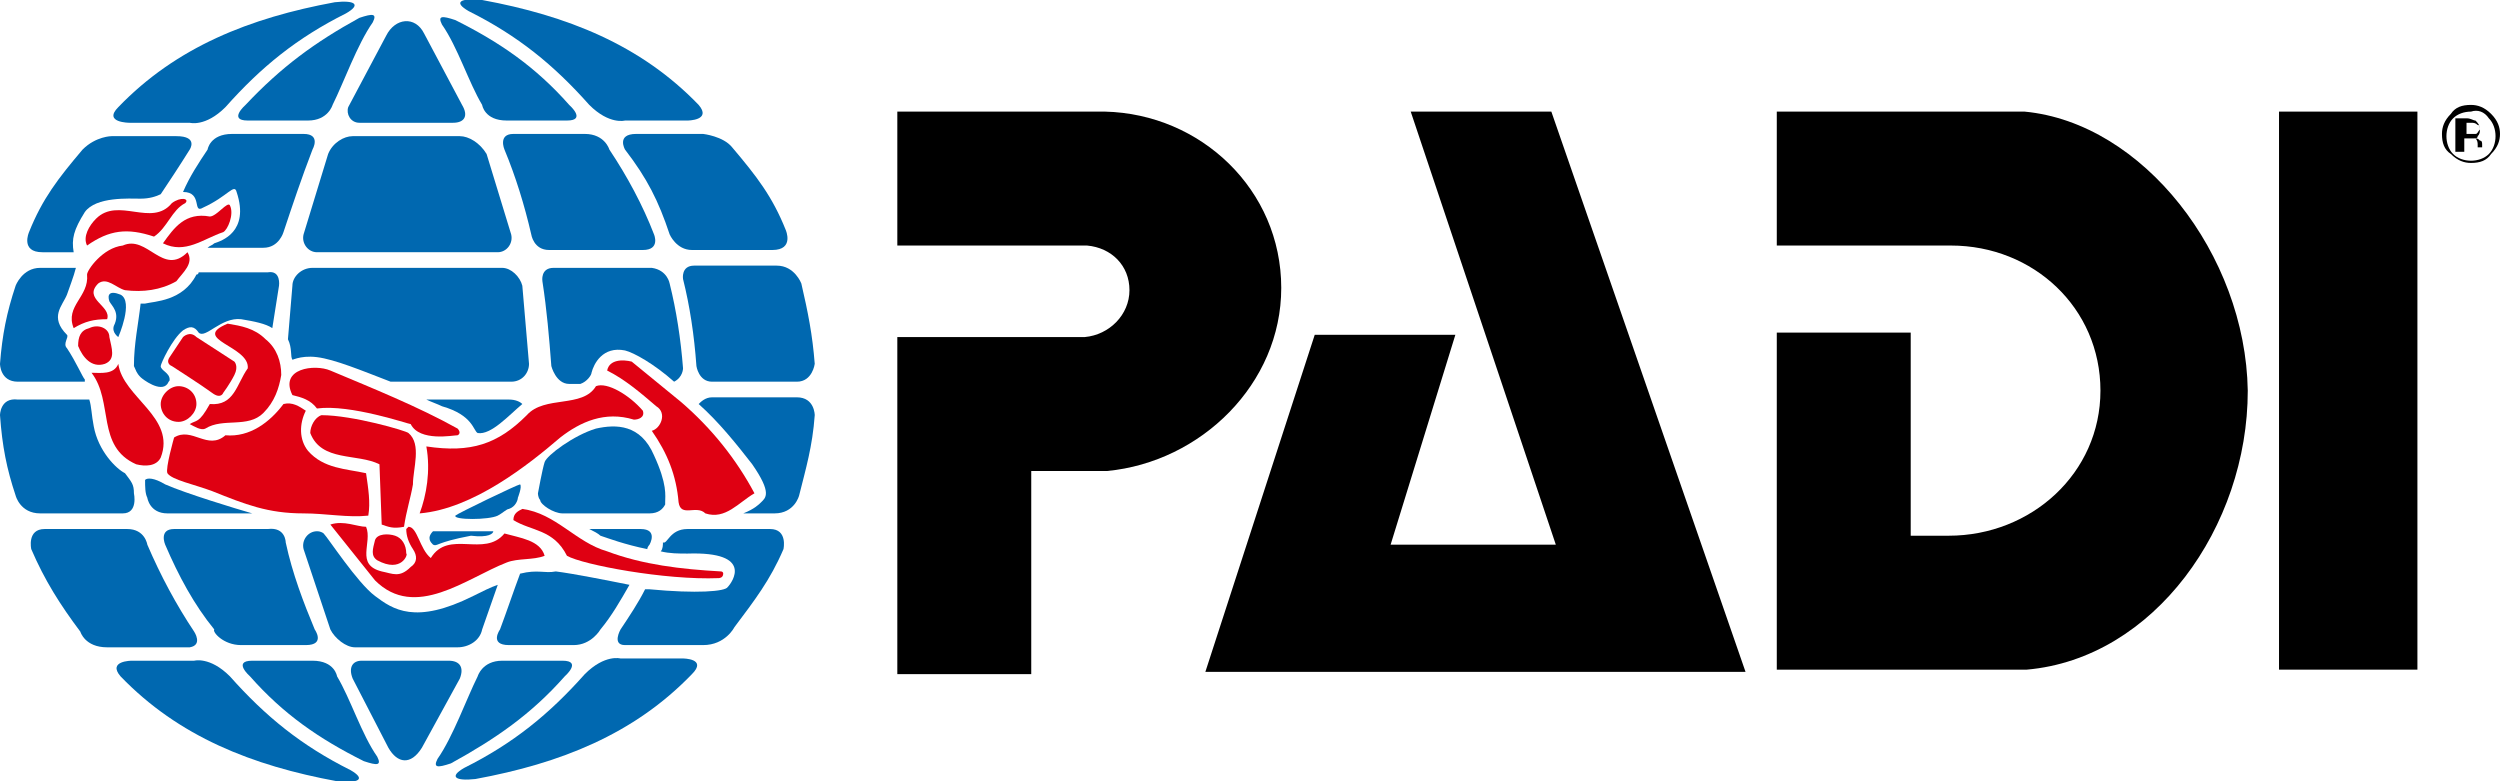
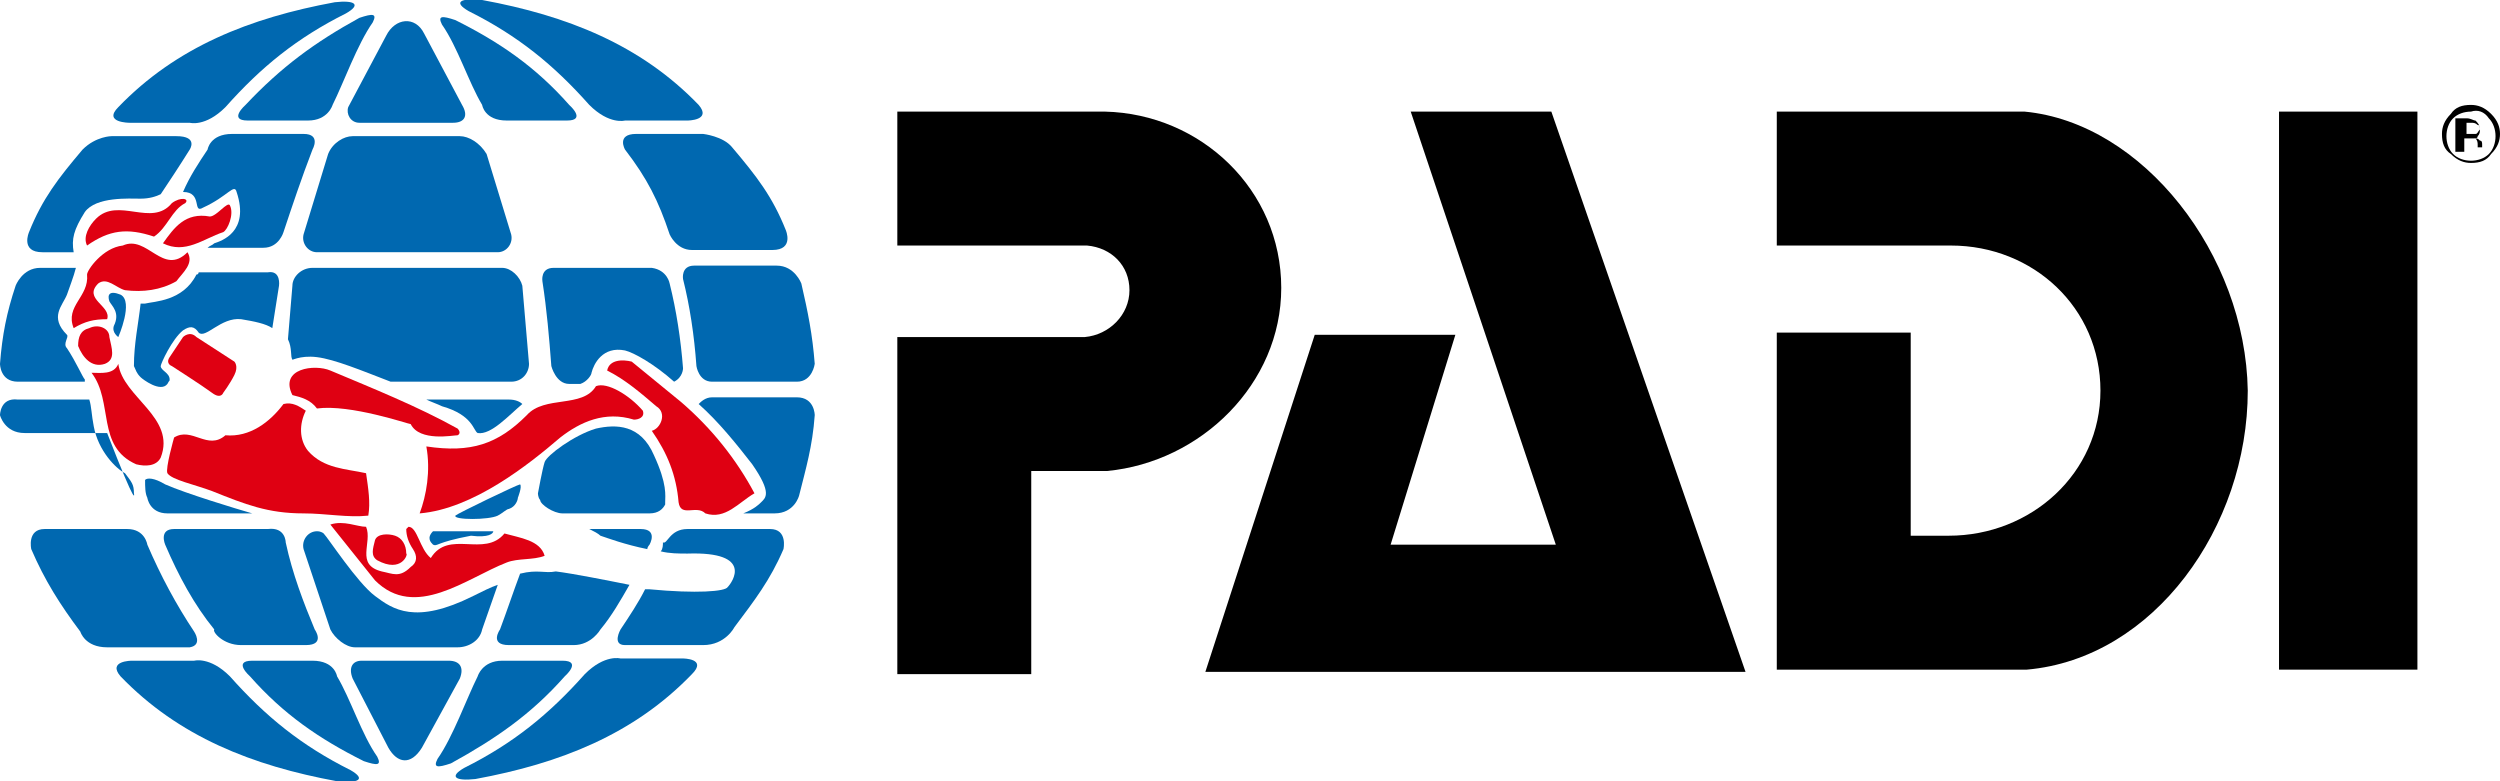
<svg xmlns="http://www.w3.org/2000/svg" version="1.1" id="レイヤー_1" x="0px" y="0px" viewBox="0 0 112 35" style="enable-background:new 0 0 112 35;" xml:space="preserve">
  <style type="text/css">
	.st0{fill:#DF0012;}
	.st1{fill-rule:evenodd;clip-rule:evenodd;fill:#0068B0;}
	.st2{fill:#0068B0;}
</style>
  <g>
    <g>
      <g>
-         <path class="st0" d="M27.2,24.7c1.6,0.6,3.3,0.8,5.1,0.9c0,0,0.1,0,0.1,0.1c0,0.2-0.2,0.2-0.2,0.2c-2.4,0.1-6.1-0.6-6.8-1     c-0.6-1.2-1.6-1.1-2.4-1.6c0-0.3,0.2-0.4,0.4-0.5C24.9,23,25.8,24.3,27.2,24.7z" />
        <path class="st0" d="M16.4,23.6c0.3,0.7-0.5,1.7,0.7,2c0.5,0.1,0.8,0.3,1.3-0.2c0.3-0.2,0.3-0.5,0.1-0.8     c-0.2-0.3-0.3-0.6-0.3-0.9l0.1-0.1c0.4,0,0.5,1,1,1.4c0.8-1.3,2.4,0,3.3-1.1c0.7,0.2,1.6,0.3,1.8,1c-0.5,0.2-1.2,0.1-1.7,0.3     c-1.8,0.7-4.1,2.6-5.9,0.8l-2-2.5C15.4,23.3,16,23.6,16.4,23.6z" />
        <path class="st0" d="M8.3,9.1c-0.6,0.3-0.8,1.1-1.4,1.5c-1.2-0.4-2-0.3-3,0.4C3.7,10.6,4,10.1,4.3,9.8c1-1,2.5,0.4,3.4-0.7     C8.1,8.8,8.5,8.9,8.3,9.1z" />
        <path class="st0" d="M10.3,9.2c0.2,0.4-0.1,1.1-0.3,1.2c-0.9,0.3-1.7,1-2.7,0.5c0.5-0.7,1-1.4,2.1-1.2C9.7,9.7,10.2,9,10.3,9.2z" />
        <path class="st0" d="M8.4,11.3c0.3,0.5-0.2,0.9-0.5,1.3C7.2,13,6.4,13.1,5.6,13c-0.4-0.1-0.8-0.6-1.2-0.3c-0.7,0.7,0.6,1,0.4,1.6     c-0.6,0-1,0.1-1.5,0.4c-0.4-1,0.7-1.4,0.6-2.4c0-0.2,0.7-1.2,1.6-1.3C6.6,10.5,7.3,12.4,8.4,11.3z" />
        <path class="st0" d="M4.9,15.1c0.1,0.5,0.3,1-0.2,1.2c-0.6,0.2-1-0.3-1.2-0.8c0-0.4,0.1-0.7,0.5-0.8C4.4,14.5,4.9,14.7,4.9,15.1z     " />
-         <path class="st0" d="M11.9,15.2c0.5,0.4,0.7,1,0.7,1.6c-0.1,0.6-0.3,1.2-0.8,1.7c-0.7,0.7-1.8,0.2-2.6,0.7     c-0.2,0.1-0.5-0.1-0.7-0.2c0.3-0.2,0.4,0,0.9-0.9c1.1,0.1,1.2-0.9,1.7-1.6c0.1-1-2.6-1.3-0.9-2C10.8,14.6,11.4,14.7,11.9,15.2z" />
        <path class="st0" d="M30.5,18c1.4,1.2,2.5,2.6,3.3,4.1c-0.7,0.4-1.3,1.2-2.2,0.9c-0.4-0.4-1.1,0.2-1.2-0.5     c-0.1-1.2-0.5-2.2-1.2-3.2c0.4-0.1,0.7-0.8,0.2-1.1c-0.7-0.6-1.4-1.2-2.2-1.6c0.1-0.5,0.7-0.5,1.1-0.4L30.5,18z" />
        <path class="st0" d="M7.2,20.5c-0.2,0.4-0.7,0.4-1.1,0.3c-1.8-0.8-1-2.8-2-4.1c0.4,0,1,0.1,1.2-0.4C5.5,17.8,7.9,18.7,7.2,20.5z" />
        <path class="st0" d="M14.8,16.6c1.9,0.8,3.9,1.6,5.7,2.6c0,0,0.2,0.2,0,0.3c-0.2,0-1.7,0.3-2.1-0.5c-0.1,0-2.7-0.9-4.2-0.7     c-0.3-0.4-0.7-0.5-1.1-0.6C12.5,16.5,14.1,16.3,14.8,16.6z" />
        <path class="st0" d="M25.1,19.6c-1.4,1.2-3.9,3.2-6.3,3.4c0.3-0.8,0.5-1.9,0.3-3c2,0.3,3.2-0.1,4.5-1.4c0.8-0.9,2.5-0.3,3.1-1.3     c0.5-0.2,1.5,0.4,2.1,1.1c0.1,0.3-0.2,0.4-0.4,0.4C27.1,18.4,26,18.9,25.1,19.6z" />
        <path class="st0" d="M13.7,18.4c-0.3,0.6-0.3,1.3,0.1,1.8c0.7,0.8,1.7,0.8,2.6,1c0.1,0.7,0.2,1.3,0.1,1.9     c-0.9,0.1-1.9-0.1-2.9-0.1c-1.6,0-2.6-0.4-4.1-1c-0.8-0.3-1.8-0.5-2-0.8c-0.1-0.2,0.3-1.6,0.3-1.6c0.8-0.5,1.5,0.6,2.3-0.1     c1.1,0.1,2-0.6,2.6-1.4C13.1,18,13.4,18.2,13.7,18.4z" />
-         <path class="st0" d="M18.3,19.4c0.6,0.5,0.2,1.6,0.2,2.3c-0.1,0.6-0.3,1.2-0.4,1.9c-0.5,0.1-0.7,0-1-0.1l-0.1-2.7     c-1-0.5-2.6-0.1-3.1-1.4c0-0.3,0.2-0.7,0.5-0.8C15.8,18.6,18.2,19.3,18.3,19.4z" />
        <path class="st0" d="M16.9,25.1c-0.3-0.2-0.2-0.5-0.1-0.9c0.1-0.3,0.6-0.3,0.9-0.2c0.3,0.1,0.5,0.4,0.5,0.8     C18.3,24.8,18,25.7,16.9,25.1z" />
-         <path class="st0" d="M8,18.9c0.4,0,0.8-0.4,0.8-0.8c0-0.5-0.4-0.8-0.8-0.8c-0.4,0-0.8,0.4-0.8,0.8C7.2,18.5,7.5,18.9,8,18.9z" />
        <path class="st0" d="M8.8,15.1l1.7,1.1c0,0,0.2,0.2,0,0.6c-0.2,0.4-0.5,0.8-0.5,0.8s-0.1,0.3-0.5,0c-0.4-0.3-1.8-1.2-1.8-1.2     S7.4,16.3,7.6,16c0.2-0.3,0.6-0.9,0.6-0.9S8.5,14.8,8.8,15.1z" />
      </g>
      <g>
        <path class="st1" d="M20.1,29.6h-3.9c-0.4,0-0.6,0.3-0.4,0.8l1.6,3.1c0.4,0.7,1,0.8,1.5,0l1.7-3.1C20.8,29.9,20.6,29.6,20.1,29.6     z" />
        <path class="st1" d="M14.2,16c0.8,0.1,2,0.6,3.3,1.1h5.4c0.5,0,0.8-0.4,0.8-0.8l-0.3-3.5c-0.1-0.4-0.5-0.8-0.9-0.8H14     c-0.5,0-0.9,0.4-0.9,0.8l-0.2,2.4c0.2,0.4,0.1,0.8,0.2,0.9C13,16.2,13.4,15.9,14.2,16z" />
        <path class="st1" d="M16.1,5.5h4.2c0.5,0,0.7-0.3,0.4-0.8L19,1.5c-0.4-0.8-1.3-0.7-1.7,0.1l-1.7,3.2C15.5,5.1,15.7,5.5,16.1,5.5z     " />
        <path class="st1" d="M22.3,23.1c0.2-0.1,0.4-0.3,0.5-0.3c0.3-0.1,0.4-0.4,0.4-0.5c0,0,0.2-0.5,0.1-0.6c-0.1,0-2.8,1.3-2.9,1.4     C20.3,23.3,21.9,23.3,22.3,23.1z" />
        <path class="st2" d="M21.4,19.4c0.6,0.1,1.4-0.8,2-1.3c-0.1-0.1-0.3-0.2-0.6-0.2h-3.7c0.2,0.1,0.5,0.2,0.7,0.3     C21.2,18.6,21.2,19.3,21.4,19.4z" />
        <path class="st2" d="M20.6,6.1h-4.8c-0.4,0-0.9,0.3-1.1,0.8l-1.1,3.6c-0.1,0.4,0.2,0.8,0.6,0.8h8.1c0.4,0,0.7-0.4,0.6-0.8     l-1.1-3.6C21.5,6.4,21,6.1,20.6,6.1z" />
        <path class="st1" d="M19.4,24.4c0.2,0.1,0.1-0.1,1.7-0.4c0.8,0.1,1-0.1,1-0.2h-2.7C19.1,24.1,19.3,24.3,19.4,24.4z" />
        <path class="st1" d="M16.8,26.7c-0.8-0.6-2.1-2.6-2.3-2.8c0,0-0.1-0.1-0.3-0.1c-0.4,0-0.7,0.4-0.6,0.8l1.2,3.6     c0.2,0.4,0.7,0.8,1.1,0.8h4.6c0.5,0,1-0.3,1.1-0.8l0.7-2c-0.3,0.1-0.7,0.3-1.1,0.5C18.6,28,17.6,27.3,16.8,26.7z" />
        <path class="st1" d="M31.1,11.9c-0.6,0-0.5,0.6-0.5,0.6c0.3,1.2,0.5,2.5,0.6,3.9c0,0,0.1,0.7,0.7,0.7h3.8c0.7,0,0.8-0.8,0.8-0.8     c-0.1-1.3-0.3-2.3-0.6-3.6c0,0-0.3-0.8-1.1-0.8H31.1z" />
        <path class="st1" d="M35.7,17.8h-3.8c-0.3,0-0.5,0.2-0.6,0.3c0.9,0.8,1.7,1.8,2.4,2.7c0.9,1.3,0.6,1.5,0.4,1.7     c-0.1,0.1-0.3,0.3-0.8,0.5h1.4c0.9,0,1.1-0.8,1.1-0.8c0.3-1.2,0.6-2.2,0.7-3.6C36.5,18.6,36.5,17.8,35.7,17.8z" />
        <path class="st1" d="M28,6.7c1,1.3,1.5,2.3,2,3.8c0,0,0.3,0.7,1,0.7h3.6c1,0,0.6-0.9,0.6-0.9c-0.6-1.5-1.3-2.4-2.4-3.7     C32.4,6.1,31.5,6,31.5,6h-3C27.6,6,28,6.7,28,6.7z" />
        <path class="st2" d="M21,0.5c2.2,1.1,3.8,2.4,5.4,4.2C27.3,5.6,28,5.4,28,5.4h2.8c0,0,1.1,0,0.5-0.7c-2.6-2.7-5.9-4-9.7-4.7     C20.6-0.1,20.3,0.1,21,0.5z" />
        <path class="st1" d="M21.6,4.7c0,0,0.1,0.7,1.1,0.7h2.7c0.9,0,0.1-0.7,0.1-0.7c-1.5-1.7-3.1-2.8-5.1-3.8     c-0.6-0.2-0.8-0.2-0.6,0.2C20.5,2.1,21,3.7,21.6,4.7z" />
-         <path class="st1" d="M24.6,11.2h4.2c0.8,0,0.5-0.7,0.5-0.7c-0.5-1.3-1.2-2.6-2-3.8c0,0-0.2-0.7-1.1-0.7h-3.2     c-0.7,0-0.4,0.7-0.4,0.7c0.5,1.2,0.9,2.5,1.2,3.8C23.8,10.5,23.9,11.2,24.6,11.2z" />
        <path class="st1" d="M28.7,23.7h-2.3c0.2,0.1,0.4,0.2,0.5,0.3c0.3,0.1,1.1,0.4,2.1,0.6c0-0.1,0.1-0.2,0.1-0.2     C29.1,24.4,29.5,23.7,28.7,23.7z" />
        <path class="st1" d="M23.3,25.7c-0.3,0.8-0.6,1.7-0.9,2.5c0,0-0.5,0.7,0.4,0.7h2.9c0.8,0,1.2-0.7,1.2-0.7c0.5-0.6,0.9-1.3,1.3-2     c-1-0.2-2.5-0.5-3.3-0.6C24.4,25.7,24.1,25.5,23.3,25.7z" />
        <path class="st1" d="M24.2,22.4c0,0.2,0.6,0.6,1,0.6c0.4,0,3.9,0,3.9,0c0.4,0,0.6-0.2,0.7-0.4c0,0,0-0.1,0-0.1     c0-0.3,0.1-0.8-0.5-2.1c-0.6-1.4-1.7-1.4-2.6-1.2c-1,0.3-2.2,1.2-2.3,1.5c-0.1,0.3-0.3,1.4-0.3,1.4S24.1,22.3,24.2,22.4z" />
        <path class="st1" d="M28,15.7c0.4,0.1,1.3,0.6,2.2,1.4c0.4-0.2,0.4-0.6,0.4-0.6c-0.1-1.3-0.3-2.6-0.6-3.8c0,0-0.1-0.6-0.8-0.7     h-4.4c-0.6,0-0.5,0.6-0.5,0.6c0.2,1.3,0.3,2.5,0.4,3.8c0,0,0.2,0.8,0.8,0.8H26c0.3-0.1,0.5-0.4,0.5-0.5     C26.6,16.3,27,15.5,28,15.7z" />
        <path class="st1" d="M30.6,29.5h-2.8c0,0-0.7-0.2-1.6,0.7c-1.6,1.8-3.2,3.1-5.4,4.2c-0.7,0.4-0.4,0.6,0.5,0.5     c3.8-0.7,7.1-2,9.7-4.7C31.7,29.5,30.6,29.5,30.6,29.5z" />
        <path class="st1" d="M25.3,30.3c0,0,0.8-0.7-0.1-0.7h-2.7c-0.9,0-1.1,0.7-1.1,0.7c-0.5,1-1.1,2.7-1.8,3.7c-0.2,0.4,0,0.4,0.6,0.2     C22.2,33.1,23.8,32,25.3,30.3z" />
        <path class="st1" d="M8.7,28.3c-0.8-1.2-1.5-2.5-2.1-3.9c0,0-0.1-0.7-0.9-0.7H2c-0.8,0-0.6,0.9-0.6,0.9C2,26,2.7,27.1,3.6,28.3     c0,0,0.2,0.7,1.2,0.7h3.7C9.1,28.9,8.7,28.3,8.7,28.3z" />
        <path class="st1" d="M3,15.6c-0.2-0.2,0.1-0.5,0-0.6c-0.8-0.8-0.2-1.3,0-1.8c0.1-0.3,0.3-0.8,0.4-1.2H1.8c-0.8,0-1.1,0.8-1.1,0.8     C0.3,14,0.1,15,0,16.3c0,0,0,0.8,0.8,0.8h3c0,0,0-0.1,0-0.1C3.7,16.9,3.4,16.2,3,15.6z" />
-         <path class="st1" d="M4.2,19.1c-0.1-0.5-0.1-0.9-0.2-1.2H0.8C0,17.8,0,18.6,0,18.6C0.1,20,0.3,21,0.7,22.2c0,0,0.2,0.8,1.1,0.8     h3.7C6.2,23,6,22.1,6,22.1c0-0.4-0.1-0.5-0.4-0.9C5.2,21,4.4,20.2,4.2,19.1z" />
+         <path class="st1" d="M4.2,19.1c-0.1-0.5-0.1-0.9-0.2-1.2H0.8C0,17.8,0,18.6,0,18.6c0,0,0.2,0.8,1.1,0.8     h3.7C6.2,23,6,22.1,6,22.1c0-0.4-0.1-0.5-0.4-0.9C5.2,21,4.4,20.2,4.2,19.1z" />
        <path class="st1" d="M3.8,9.5c0.5-0.7,2-0.6,2.5-0.6c0.4,0,0.7-0.1,0.9-0.2C7.6,8.1,8,7.5,8.5,6.7c0,0,0.4-0.6-0.6-0.6H5     c0,0-0.7,0-1.3,0.6C2.6,8,1.9,8.9,1.3,10.4c0,0-0.4,0.9,0.6,0.9h1.4C3.2,10.7,3.3,10.3,3.8,9.5z" />
        <path class="st1" d="M5.8,5.5h2.7c0,0,0.7,0.2,1.6-0.7c1.6-1.8,3.2-3.1,5.4-4.2C16.2,0.2,15.9,0,15,0.1c-3.8,0.7-7.1,2-9.7,4.7     C4.6,5.5,5.8,5.5,5.8,5.5z" />
        <path class="st1" d="M11,4.7c0,0-0.8,0.7,0.1,0.7h2.7c0.9,0,1.1-0.7,1.1-0.7c0.5-1,1.1-2.7,1.8-3.7c0.2-0.4,0-0.4-0.6-0.2     C14.1,1.9,12.6,3,11,4.7z" />
        <path class="st1" d="M9.1,9.3c1.1-0.5,1.4-1.1,1.5-0.7c0.6,1.8-0.7,2.2-1,2.3c-0.1,0.1-0.2,0.1-0.3,0.2h2.5     c0.7,0,0.9-0.7,0.9-0.7C13.1,9.2,13.5,8,14,6.7c0,0,0.4-0.7-0.4-0.7h-3.2c-1,0-1.1,0.7-1.1,0.7C8.9,7.3,8.5,7.9,8.2,8.6     c0,0,0,0,0,0C9.1,8.6,8.6,9.6,9.1,9.3z" />
        <path class="st1" d="M10.8,28.9h2.9c0.9,0,0.4-0.7,0.4-0.7c-0.5-1.2-1-2.5-1.3-3.9c0,0,0-0.7-0.8-0.6H7.8c-0.7,0-0.4,0.7-0.4,0.7     c0.6,1.4,1.3,2.7,2.2,3.8C9.5,28.3,10,28.9,10.8,28.9z" />
        <path class="st1" d="M6.5,21.5c0,0.3,0,0.6,0.1,0.8c0,0,0.1,0.7,0.9,0.7h3.8c-0.7-0.2-3-0.9-3.9-1.3C6.9,21.4,6.6,21.4,6.5,21.5z     " />
        <path class="st1" d="M6.5,13.6c-0.1,0-0.1,0-0.2,0C6.2,14.5,6,15.4,6,16.4c0.1,0.2,0.1,0.3,0.3,0.5c0.1,0.1,0.9,0.7,1.2,0.3     c0.1-0.2,0.1-0.1,0.1-0.2c0-0.3-0.4-0.4-0.4-0.6c0-0.1,0.5-1.2,1-1.6c0.3-0.2,0.5-0.2,0.7,0.1c0.3,0.3,1-0.7,1.9-0.6     c0.6,0.1,1.1,0.2,1.4,0.4c0.1-0.6,0.2-1.3,0.3-1.9c0,0,0.1-0.7-0.5-0.6H8.9c0,0,0,0.1-0.1,0.1C8.2,13.5,6.9,13.5,6.5,13.6z" />
        <path class="st1" d="M15.7,34.5c-2.2-1.1-3.8-2.4-5.4-4.2c-0.9-0.9-1.6-0.7-1.6-0.7H5.9c0,0-1.1,0-0.5,0.7c2.6,2.7,5.9,4,9.7,4.7     C16.1,35.1,16.4,34.9,15.7,34.5z" />
        <path class="st2" d="M15.1,30.3c0,0-0.1-0.7-1.1-0.7h-2.7c-0.9,0-0.1,0.7-0.1,0.7c1.5,1.7,3.1,2.8,5.1,3.8     c0.6,0.2,0.8,0.2,0.6-0.2C16.2,32.9,15.7,31.3,15.1,30.3z" />
        <path class="st1" d="M5.3,15.1c0,0,0.7-1.6,0.1-1.9c-0.5-0.2-0.6,0-0.5,0.3c0.1,0.2,0.5,0.5,0.2,1.1C5,14.9,5.3,15.1,5.3,15.1z" />
        <path class="st2" d="M30.8,23.7h3.7c0.8,0,0.6,0.9,0.6,0.9c-0.6,1.4-1.3,2.3-2.2,3.5c0,0-0.4,0.8-1.4,0.8H28     c-0.6,0-0.2-0.7-0.2-0.7c0.4-0.6,0.8-1.2,1.1-1.8c0.1,0,0.2,0,0.2,0c2.1,0.2,3.4,0.1,3.5-0.1c0.2-0.2,1.2-1.6-1.8-1.5     c-0.4,0-0.8,0-1.2-0.1c0.1-0.1,0.1-0.3,0.1-0.4C29.9,24.4,30,23.7,30.8,23.7z" />
      </g>
      <g>
        <path d="M69.5,5l8.7,25.1l-24.2,0l4.9-15.1c1.9,0,4.2,0,6.3,0l-2.9,9.4l7.4,0L63.2,5L69.5,5z" />
        <path d="M111.5,5.3c0.2,0.2,0.3,0.5,0.3,0.8c0,0.3-0.1,0.6-0.3,0.8c-0.2,0.2-0.5,0.3-0.8,0.3c-0.3,0-0.6-0.1-0.8-0.3     c-0.2-0.2-0.3-0.5-0.3-0.8c0-0.3,0.1-0.6,0.3-0.8c0.2-0.2,0.5-0.3,0.8-0.3C111,4.9,111.3,5,111.5,5.3z M111.6,5.1     c-0.3-0.3-0.6-0.4-0.9-0.4c-0.4,0-0.7,0.1-0.9,0.4c-0.3,0.3-0.4,0.6-0.4,0.9c0,0.4,0.1,0.7,0.4,0.9c0.3,0.3,0.6,0.4,0.9,0.4     c0.4,0,0.7-0.1,0.9-0.4c0.3-0.3,0.4-0.6,0.4-0.9C112,5.7,111.9,5.4,111.6,5.1z M110.9,6c-0.1,0-0.1,0-0.2,0h-0.2V5.5h0.2     c0.1,0,0.2,0,0.3,0.1c0.1,0,0.1,0.1,0.1,0.2C111,5.9,111,6,110.9,6z M110.1,6.8h0.3V6.2h0.2c0.1,0,0.2,0,0.3,0     c0.1,0.1,0.1,0.2,0.1,0.3v0.1l0,0c0,0,0,0,0,0c0,0,0,0,0,0h0.2l0,0c0,0,0,0,0-0.1c0,0,0-0.1,0-0.1V6.5c0-0.1,0-0.2-0.1-0.2     c-0.1-0.1-0.1-0.1-0.3-0.1c0.1,0,0.2,0,0.2-0.1c0.1-0.1,0.1-0.2,0.1-0.3c0-0.2-0.1-0.3-0.2-0.4c-0.1,0-0.2-0.1-0.4-0.1h-0.5V6.8z     " />
        <path d="M90.7,5H79.6l0,6l7.8,0l0,0c3.7,0,6.7,2.8,6.7,6.5c0,3.7-3.1,6.5-6.8,6.5h-1.7v-9.1h-6V30h11.2c5.7-0.5,9.9-6.4,9.9-12.5     C100.6,11.4,96,5.5,90.7,5z" />
        <path d="M57.4,12.9c0-4.4-3.6-7.8-7.9-7.9h0h0c0,0-9.3,0-9.3,0v6h8.5c1.1,0.1,1.9,0.9,1.9,2c0,1.1-0.9,2-2,2.1h-8.4v15.1h6v-9.1     l3.4,0C53.8,20.7,57.4,17.2,57.4,12.9z" />
        <rect x="102.1" y="5" width="6.2" height="25" />
      </g>
    </g>
  </g>
</svg>